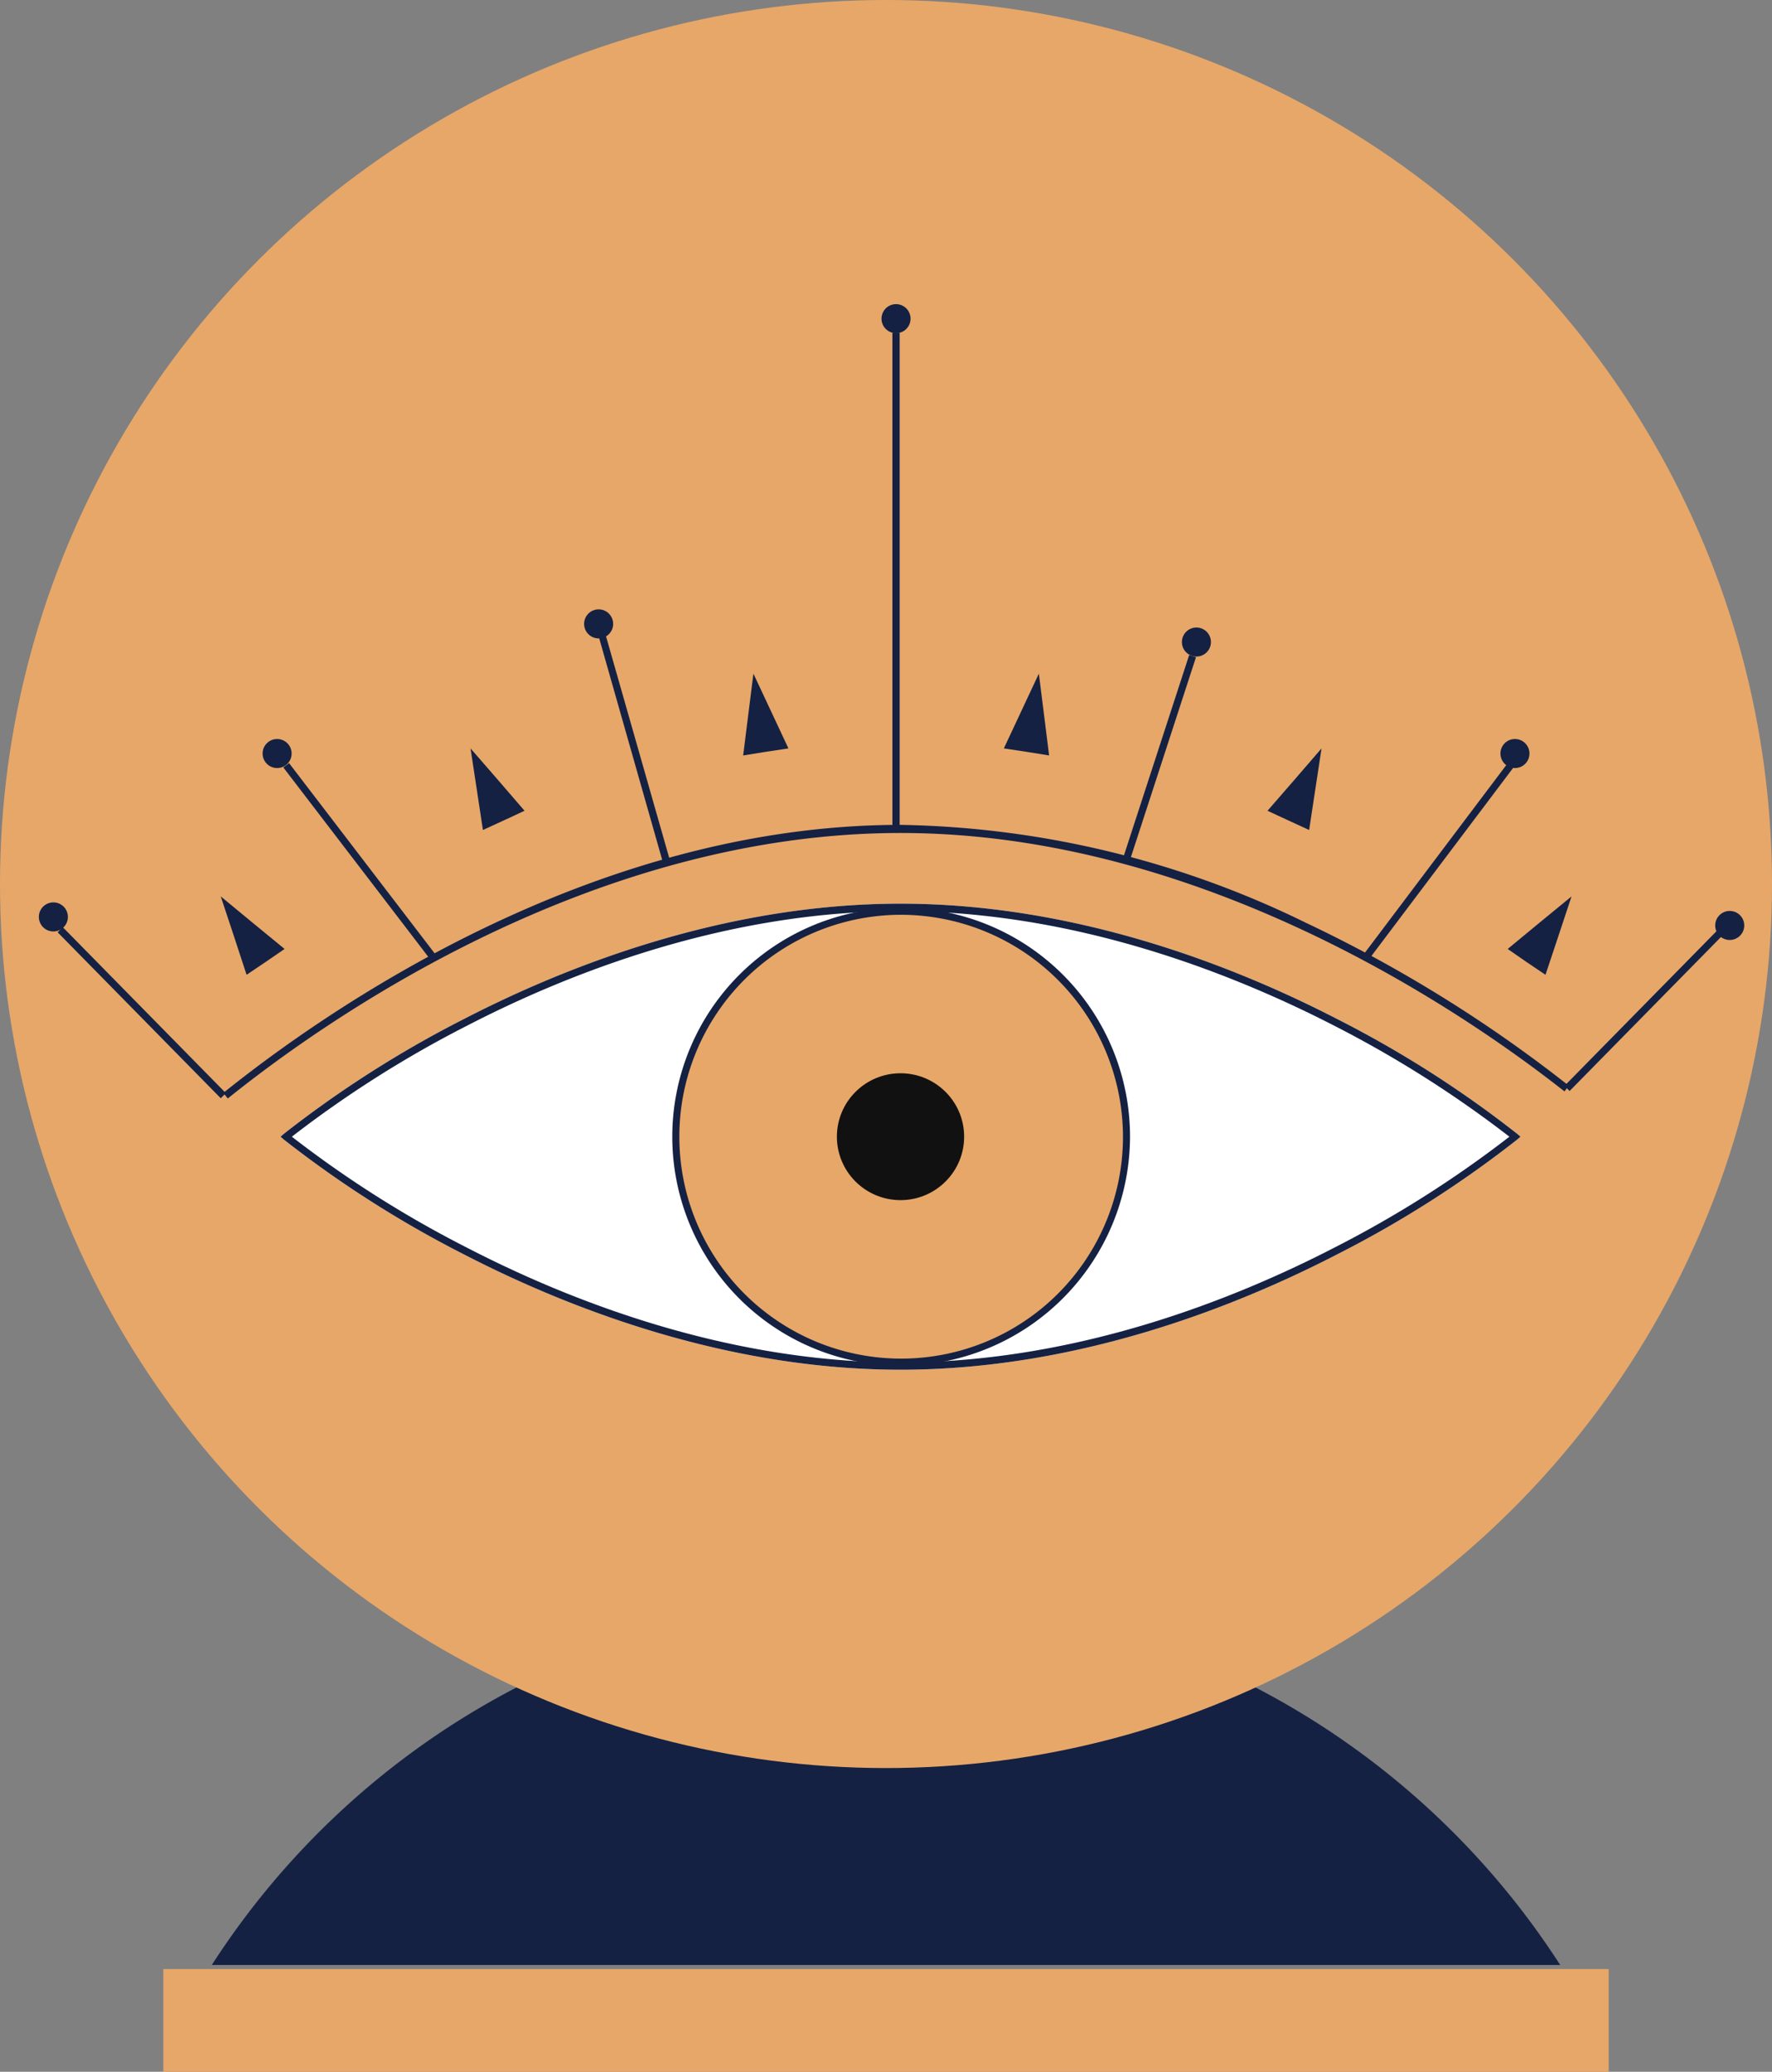
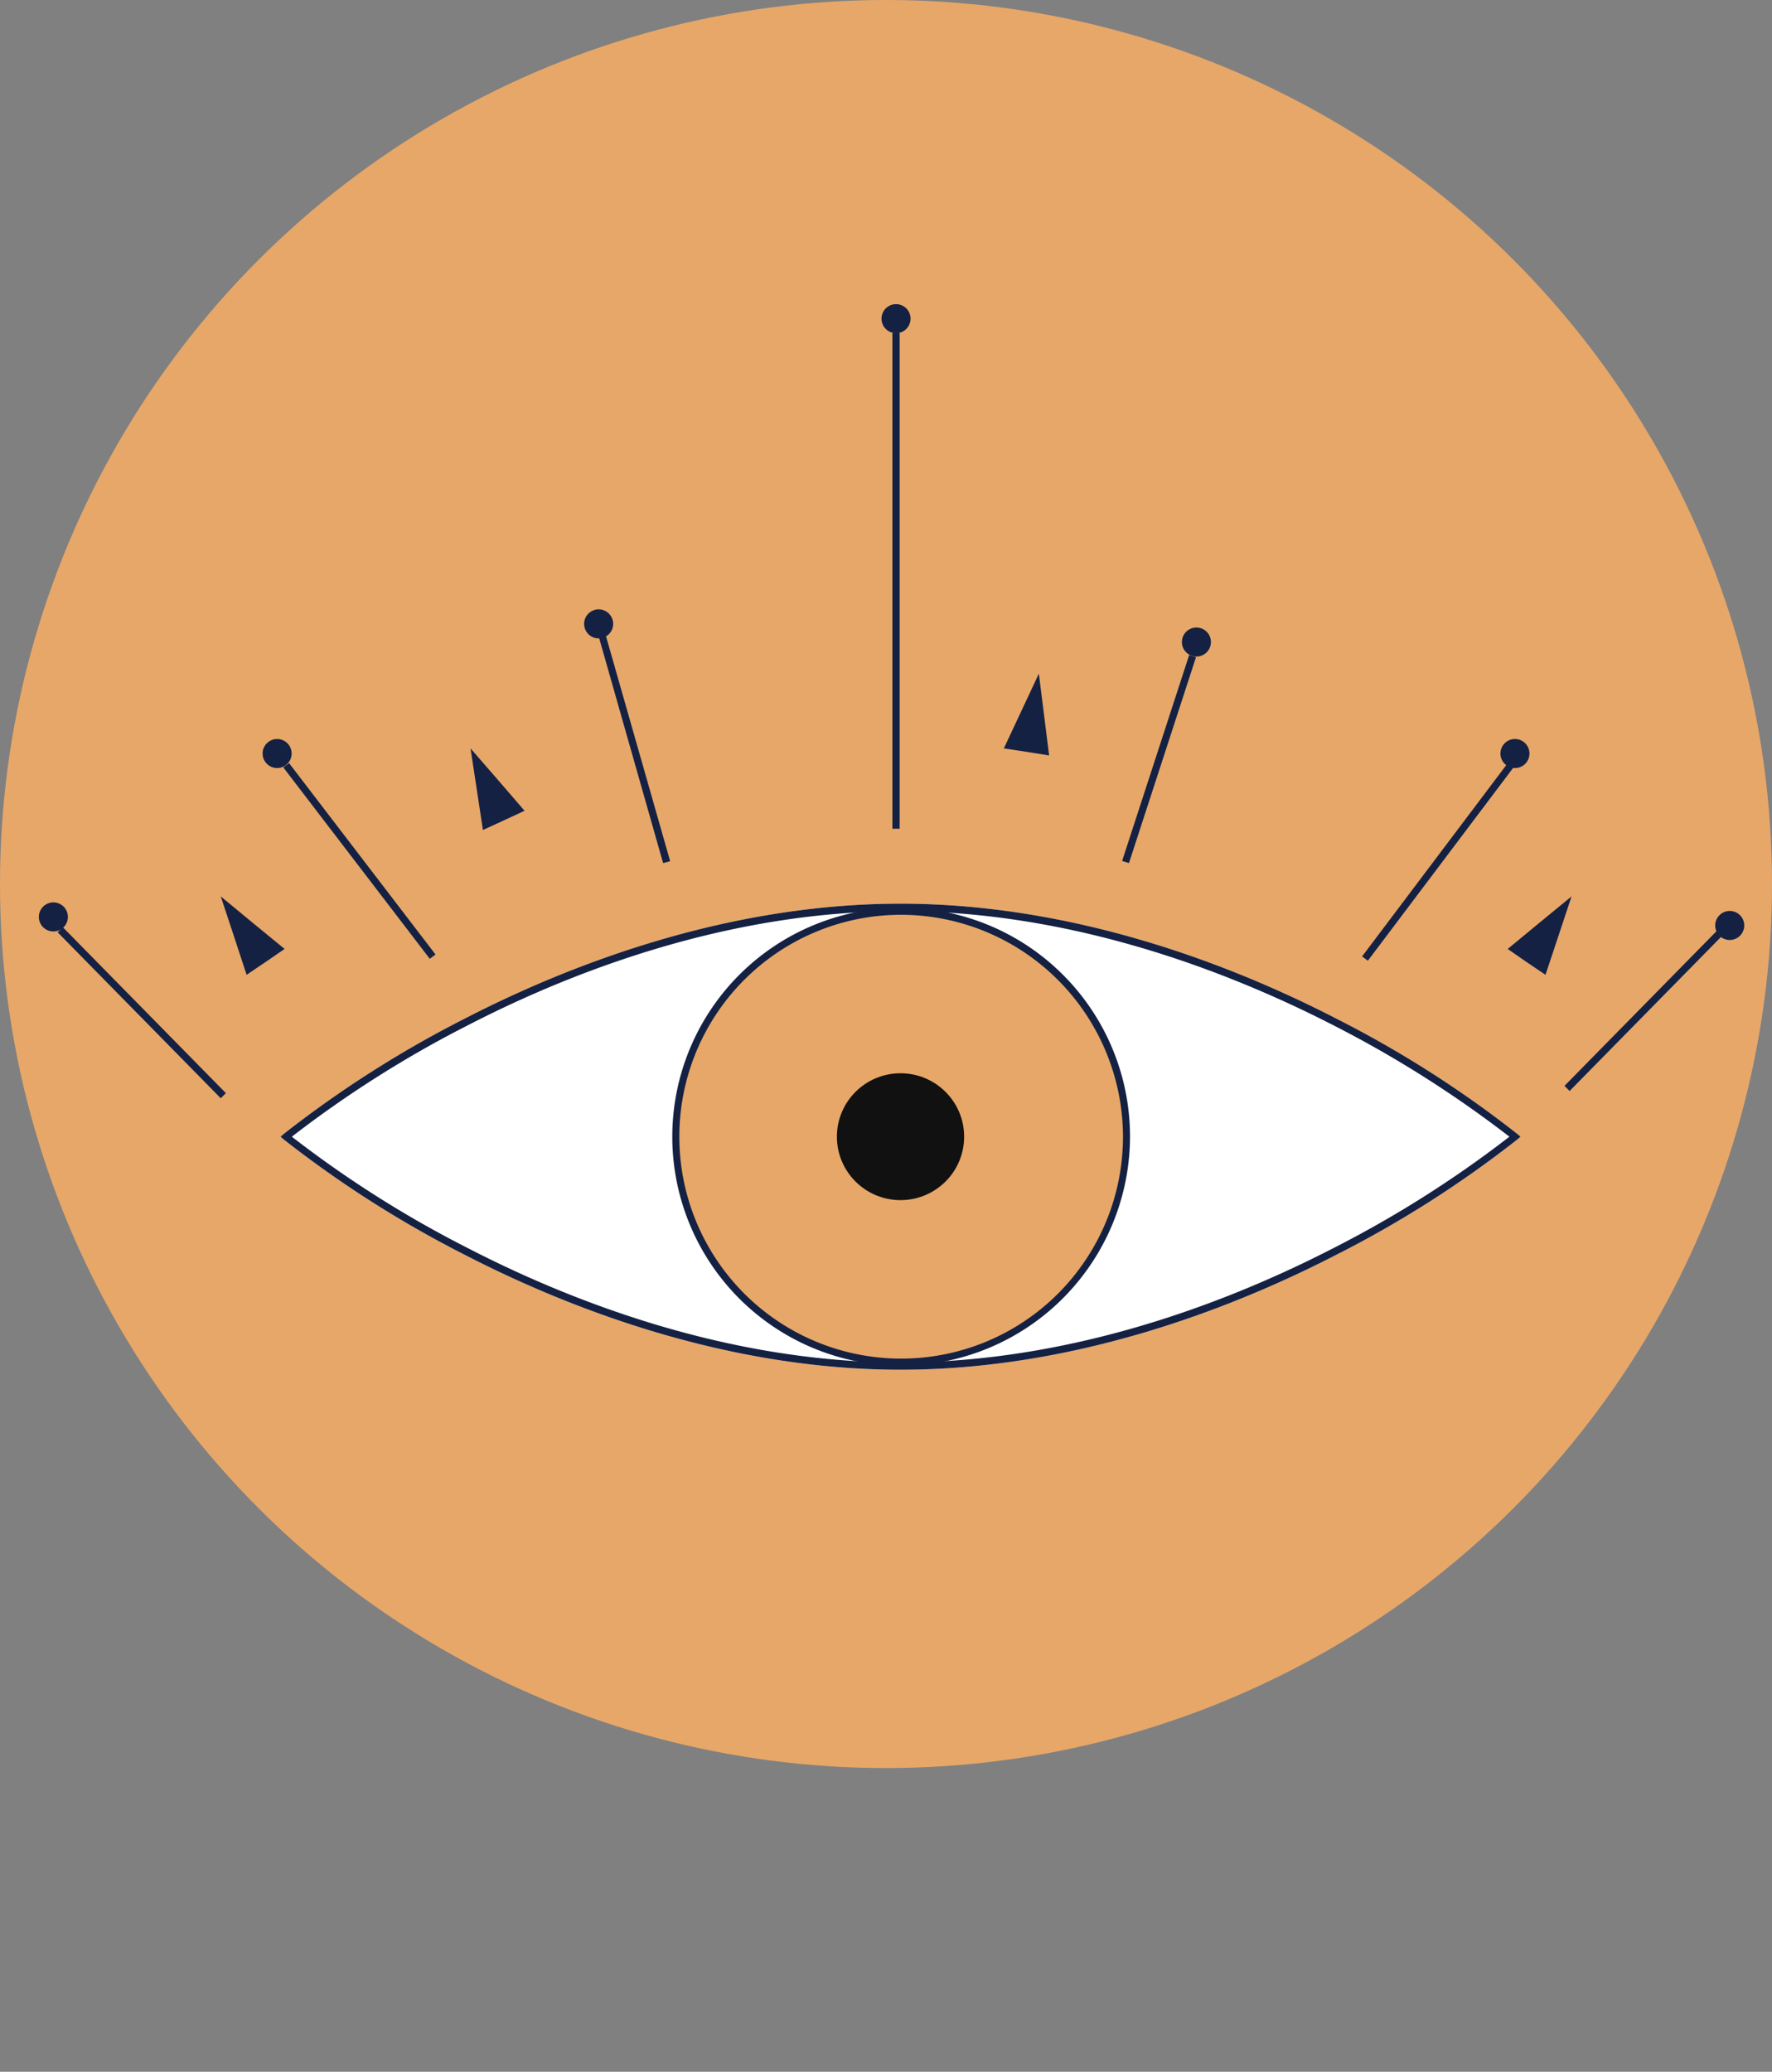
<svg xmlns="http://www.w3.org/2000/svg" viewBox="0 0 83 97">
  <rect x="0" y="0" width="83" height="97" fill="#808080" stroke="none" />
  <defs>
    <style>.cls-1{fill:#e7a769;}.cls-2{fill:#142142;}.cls-3{fill:#fff;}.cls-4{fill:#111;}</style>
  </defs>
  <title>4</title>
  <g id="Layer_1" data-name="Layer 1">
-     <path class="cls-1" d="M7.65,97h67.7V92.19H7.65Z" />
-     <path class="cls-2" d="M9.92,92a37.57,37.57,0,0,1,63.16,0" />
    <ellipse class="cls-1" cx="41.5" cy="41.39" rx="41.5" ry="41.39" />
    <path class="cls-3" d="M42.18,64.13c-8.24,0-15.66-2.93-20.43-5.39a51.52,51.52,0,0,1-8.46-5.39l-.15-.13.15-.13a51.52,51.52,0,0,1,8.46-5.39c4.77-2.46,12.19-5.39,20.43-5.39s15.66,2.93,20.43,5.39a51,51,0,0,1,8.46,5.39l.15.13-.15.13a51,51,0,0,1-8.46,5.39C57.84,61.2,50.43,64.13,42.18,64.13Z" />
    <path class="cls-2" d="M42.18,64.13c-8.24,0-15.66-2.93-20.43-5.39a51.52,51.52,0,0,1-8.46-5.39l-.15-.13.15-.13a51.52,51.52,0,0,1,8.46-5.39c4.77-2.46,12.19-5.39,20.43-5.39s15.66,2.93,20.43,5.39a51,51,0,0,1,8.46,5.39l.15.13-.15.13a51,51,0,0,1-8.46,5.39C57.84,61.2,50.43,64.13,42.18,64.13ZM13.67,53.22a51.5,51.5,0,0,0,8.25,5.22c4.73,2.44,12.09,5.35,20.26,5.35s15.53-2.91,20.27-5.35a52,52,0,0,0,8.25-5.22A52.53,52.53,0,0,0,62.45,48c-4.74-2.43-12.09-5.34-20.27-5.34S26.65,45.56,21.92,48A52,52,0,0,0,13.67,53.22Z" />
    <ellipse class="cls-1" cx="42.14" cy="53.22" rx="10.48" ry="10.46" />
-     <path class="cls-2" d="M10.67,51.43l-.21-.26c4.69-3.77,17.16-12.55,31.72-12.55a44.77,44.77,0,0,1,19,4.59,64.34,64.34,0,0,1,12.3,7.62l-.2.27C68.65,47.45,56.37,39,42.18,39,27.73,39,15.33,47.68,10.67,51.43Z" />
    <path class="cls-2" d="M42.18,63.94A10.72,10.72,0,1,1,52.93,53.22,10.75,10.75,0,0,1,42.18,63.94Zm0-21.11A10.39,10.39,0,1,0,52.6,53.22,10.41,10.41,0,0,0,42.18,42.83Z" />
    <ellipse class="cls-4" cx="42.18" cy="53.22" rx="2.98" ry="2.97" />
    <polygon class="cls-2" points="10.34 51.42 2.7 43.65 2.94 43.41 10.58 51.18 10.34 51.42" />
    <rect class="cls-2" x="41.8" y="15.58" width="0.34" height="23.22" />
    <polygon class="cls-2" points="31.06 40.41 27.98 29.58 28.3 29.49 31.39 40.32 31.06 40.41" />
    <polygon class="cls-2" points="20.13 44.89 13.27 35.93 13.54 35.73 20.4 44.69 20.13 44.89" />
    <polygon class="cls-2" points="73.52 51.08 73.28 50.84 80.92 43.07 81.16 43.31 73.52 51.08" />
    <polygon class="cls-2" points="52.88 40.41 52.56 40.31 55.7 30.67 56.02 30.77 52.88 40.41" />
    <polygon class="cls-2" points="64.07 44.98 63.8 44.78 70.75 35.56 71.02 35.76 64.07 44.98" />
    <path class="cls-2" d="M1.82,42.93a.68.68,0,0,1,1.36,0,.68.68,0,0,1-1.36,0Z" />
    <circle class="cls-2" cx="12.98" cy="35.28" r="0.68" />
    <circle class="cls-2" cx="70.96" cy="35.28" r="0.68" />
    <circle class="cls-2" cx="81.02" cy="43.33" r="0.68" />
    <circle class="cls-2" cx="56.04" cy="30.06" r="0.68" />
    <circle class="cls-2" cx="28.04" cy="29.21" r="0.68" />
    <path class="cls-2" d="M41.29,14.92a.68.68,0,1,1,.68.68A.68.68,0,0,1,41.29,14.92Z" />
-     <polygon class="cls-2" points="35.29 31.54 36.11 33.29 36.93 35.04 35.87 35.2 34.81 35.37 35.05 33.45 35.29 31.54" />
    <polygon class="cls-2" points="22.04 35.04 23.31 36.5 24.57 37.96 23.6 38.41 22.62 38.86 22.33 36.95 22.04 35.04" />
    <polygon class="cls-2" points="10.34 41.97 11.83 43.2 13.33 44.43 12.44 45.04 11.55 45.64 10.95 43.81 10.34 41.97" />
    <polygon class="cls-2" points="48.66 31.54 47.84 33.29 47.02 35.04 48.08 35.2 49.14 35.37 48.9 33.45 48.66 31.54" />
-     <polygon class="cls-2" points="61.9 35.04 60.64 36.5 59.37 37.96 60.34 38.41 61.32 38.86 61.61 36.95 61.9 35.04" />
    <polygon class="cls-2" points="73.61 41.97 72.11 43.2 70.62 44.43 71.5 45.04 72.39 45.64 73 43.81 73.61 41.97" />
  </g>
</svg>